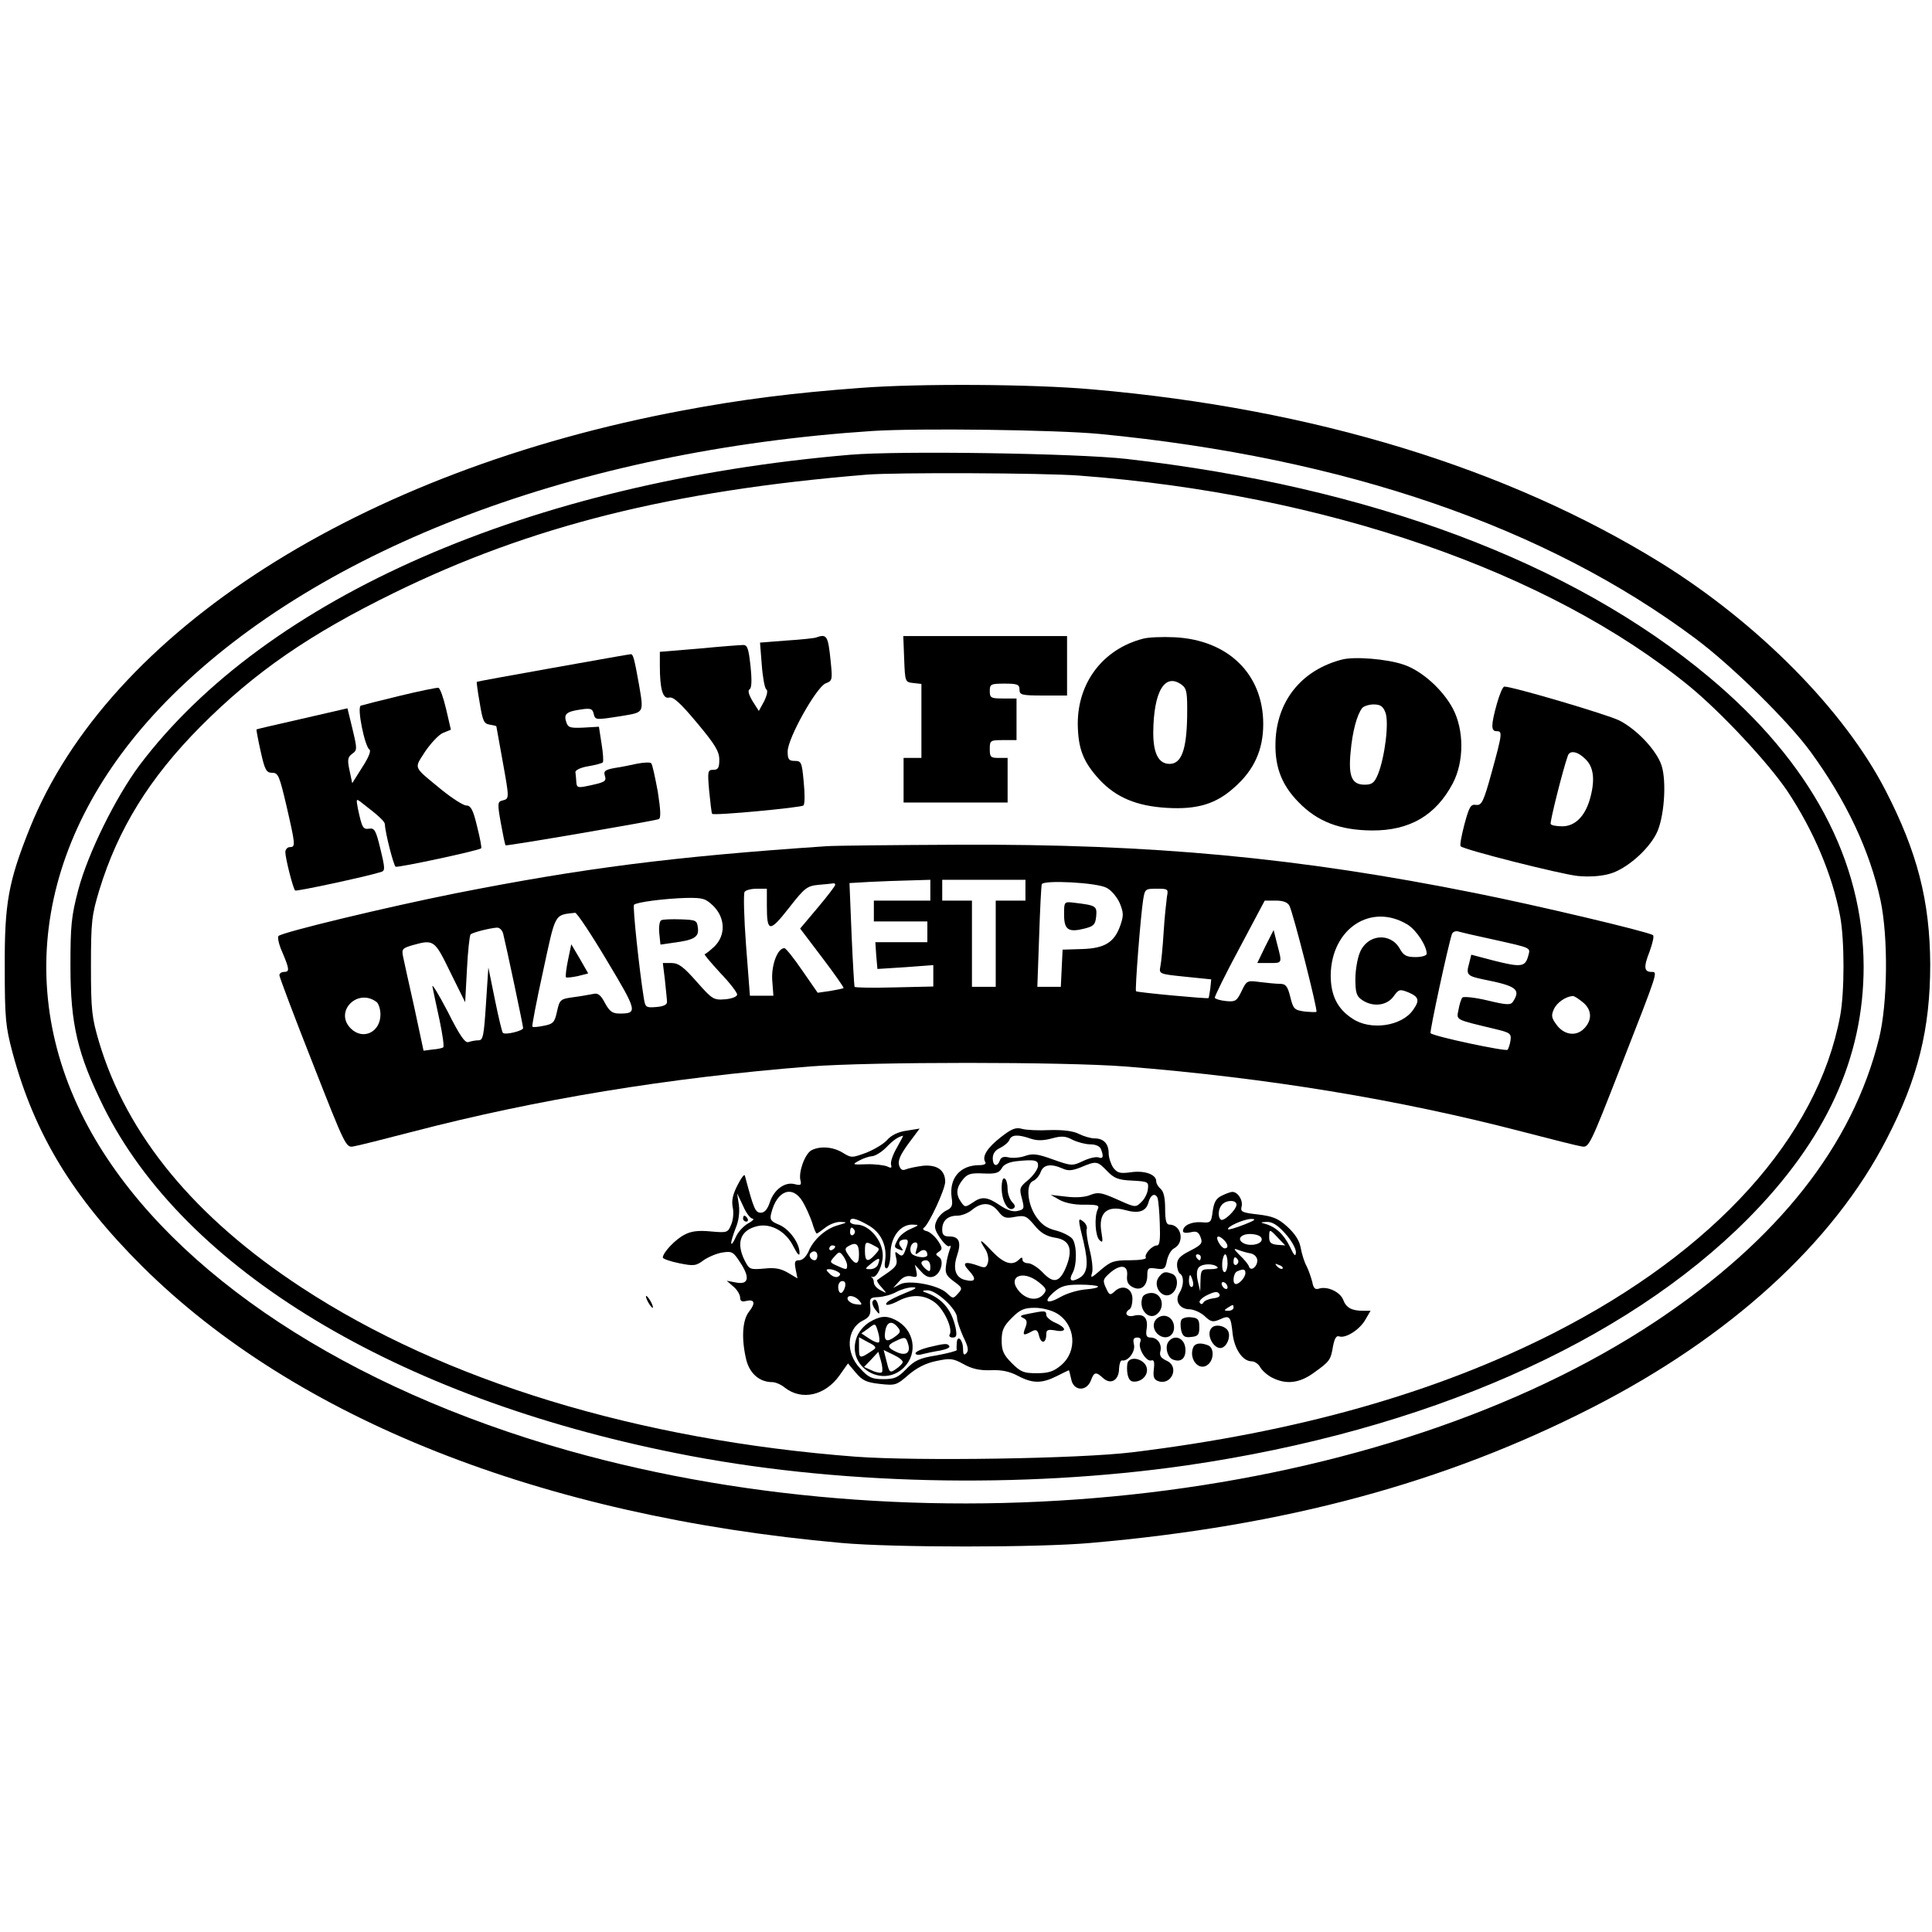
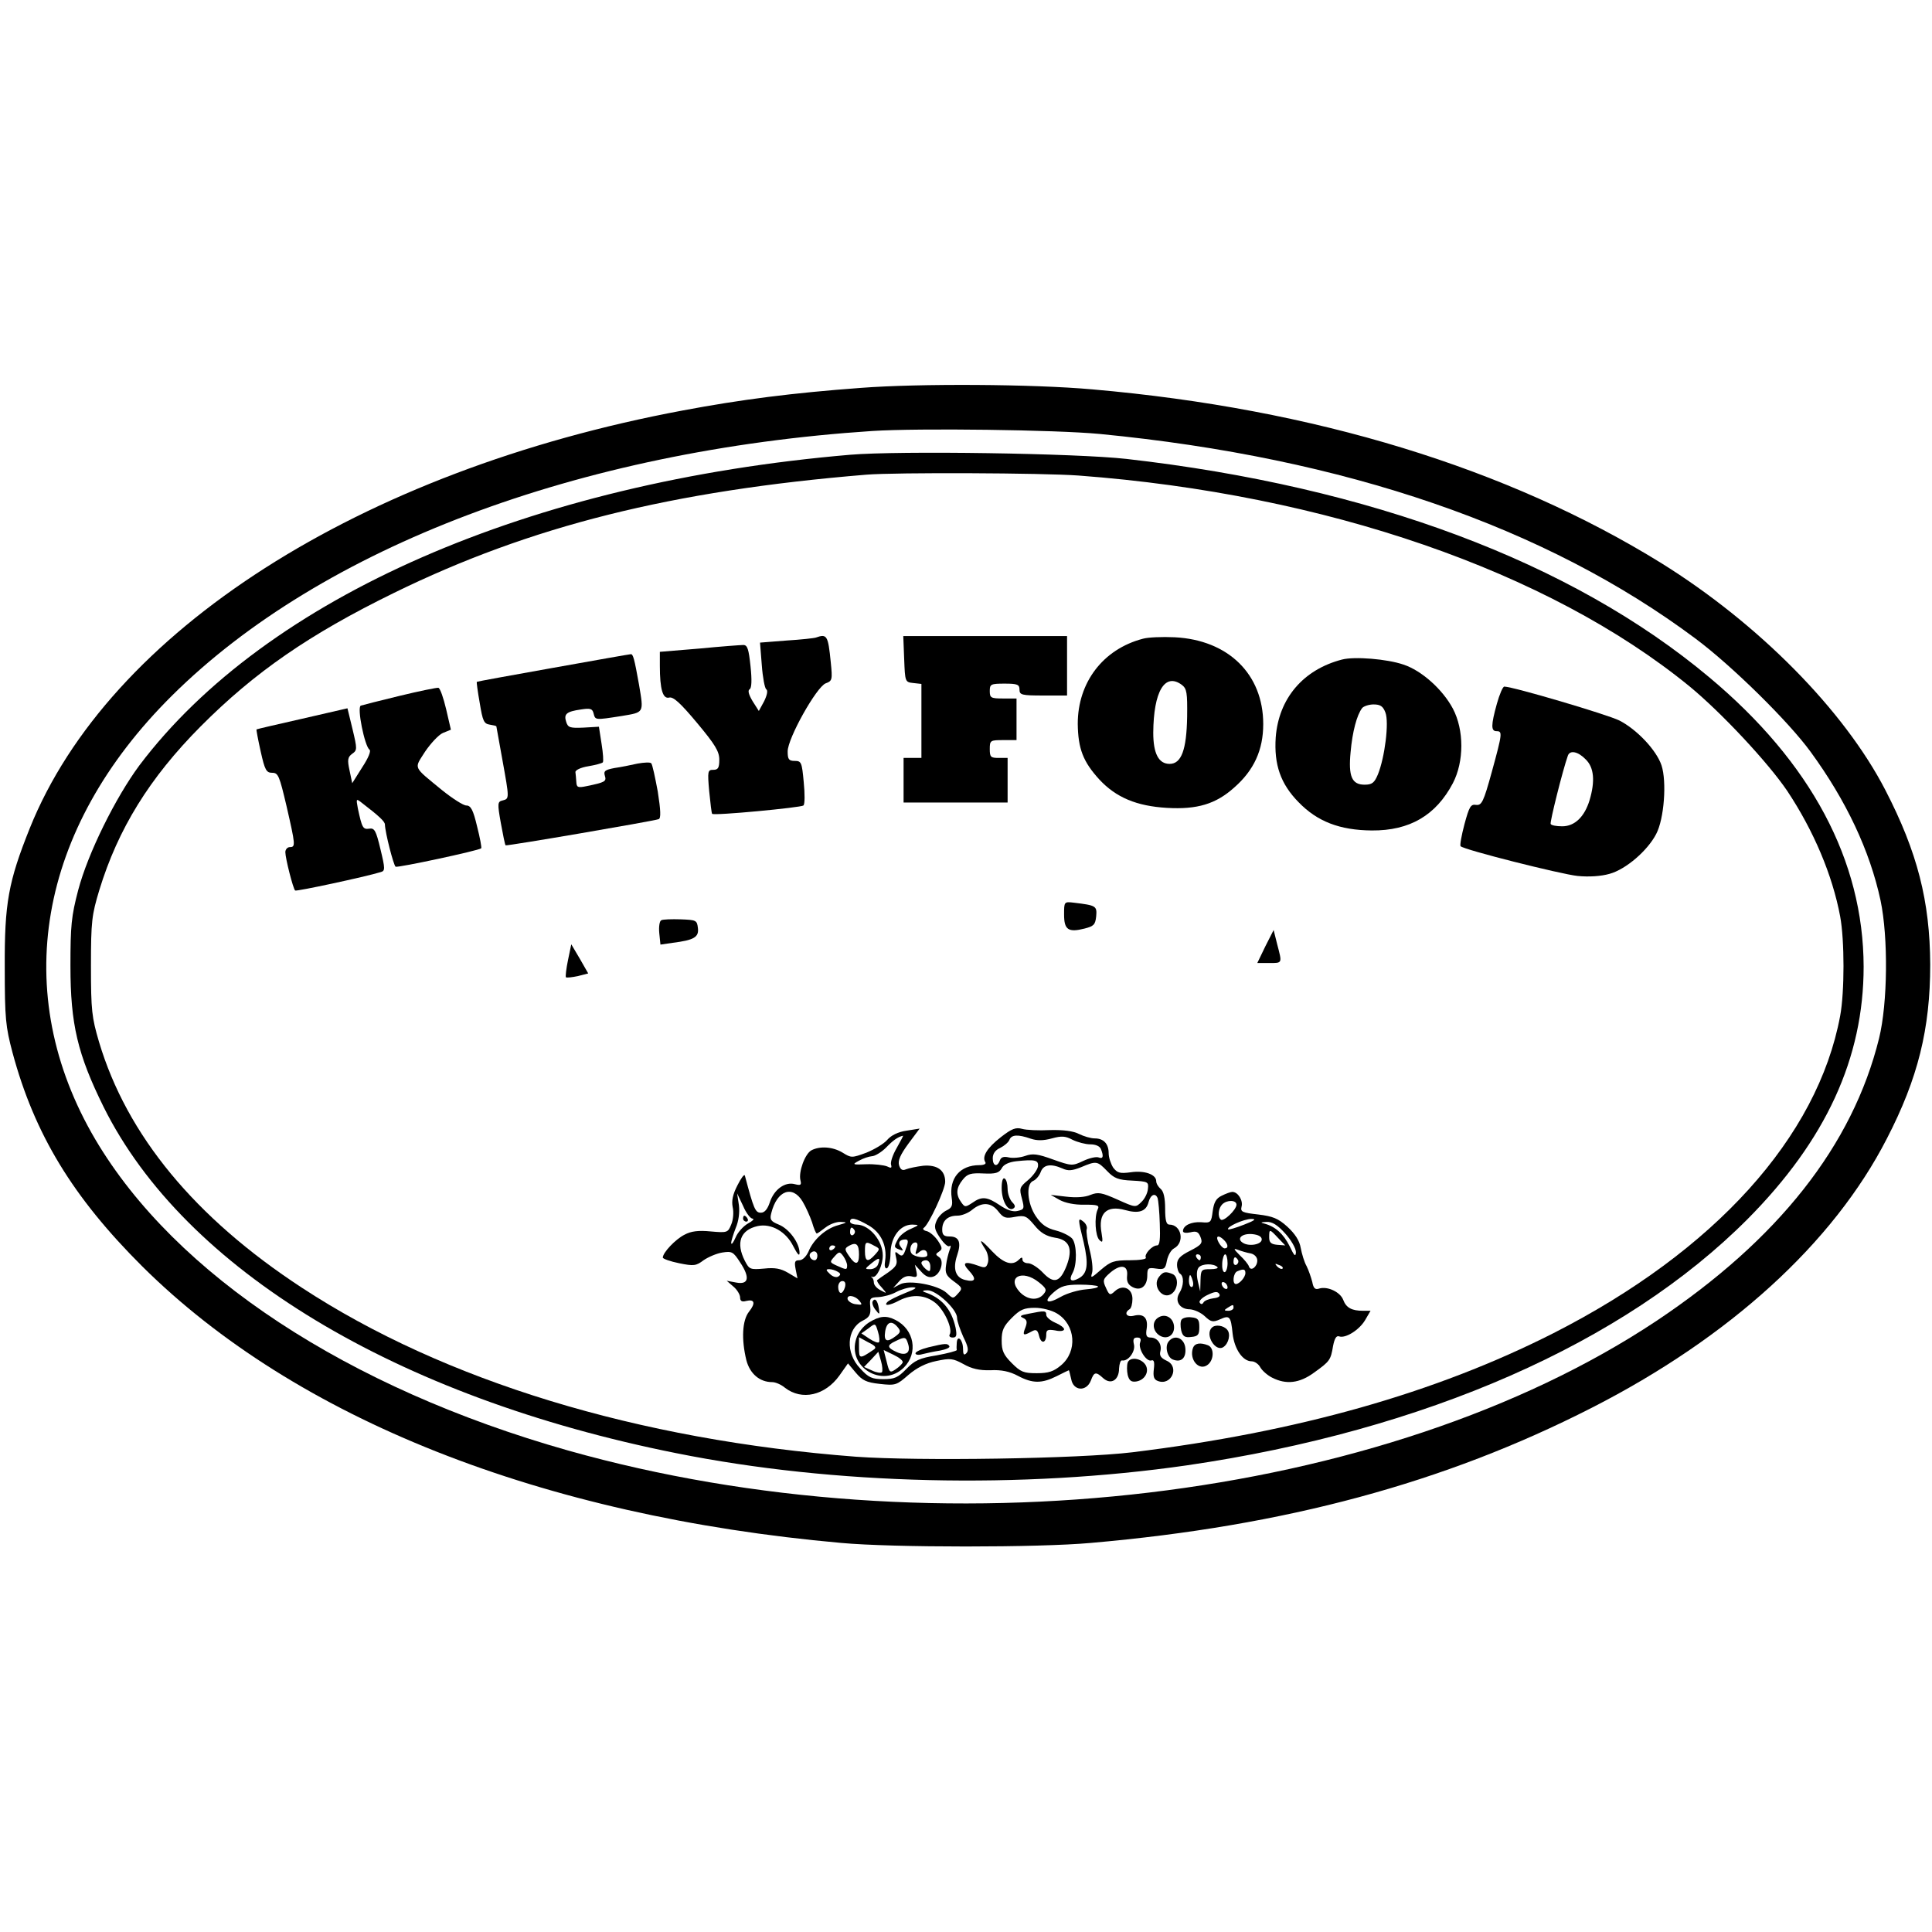
<svg xmlns="http://www.w3.org/2000/svg" version="1.0" width="650pt" height="650pt" viewBox="0 0 650 650" preserveAspectRatio="xMidYMid meet">
  <g transform="translate(0,650) scale(0.1,-0.1)" fill="#000000" stroke="none">
    <path d="M2896 5195 c-230 -17 -402 -39 -599 -76 -1086 -203 -1931 -743 -2197 -1406 -72 -180 -85 -252 -84 -468 0 -172 3 -199 26 -286 74 -275 203 -487 437 -720 516 -512 1342 -840 2351 -930 173 -16 665 -16 840 0 654 57 1190 202 1684 454 465 237 814 555 994 906 105 203 146 370 146 586 -1 213 -43 378 -151 587 -139 269 -427 560 -753 763 -517 320 -1168 520 -1915 585 -201 18 -583 20 -779 5z m804 -155 c826 -80 1502 -313 2005 -689 122 -91 313 -279 387 -381 119 -163 199 -332 235 -500 26 -124 24 -345 -5 -463 -89 -361 -340 -678 -749 -951 -915 -608 -2418 -787 -3662 -436 -742 210 -1321 591 -1590 1046 -290 492 -195 1045 258 1494 503 499 1367 825 2356 890 156 10 618 4 765 -10z" />
    <path d="M2860 4970 c-1078 -92 -1964 -479 -2391 -1045 -80 -108 -173 -295 -206 -420 -23 -88 -26 -119 -26 -255 0 -196 24 -297 112 -475 272 -546 984 -976 1926 -1164 532 -107 1162 -121 1718 -41 802 117 1471 411 1887 829 263 265 390 541 390 849 -1 357 -177 687 -519 973 -463 388 -1142 642 -1961 735 -169 19 -764 28 -930 14z m770 -70 c828 -62 1580 -322 2054 -709 107 -88 264 -256 329 -352 89 -134 152 -283 178 -422 15 -80 15 -255 0 -335 -76 -408 -422 -791 -964 -1067 -398 -202 -862 -333 -1417 -401 -181 -22 -723 -30 -930 -15 -734 56 -1386 255 -1865 569 -359 235 -588 512 -682 827 -24 82 -27 105 -27 255 0 151 3 172 28 255 63 206 169 378 341 551 181 182 366 310 650 449 459 225 934 344 1590 398 98 8 593 6 715 -3z" />
    <path d="M2745 4355 c-5 -2 -50 -7 -99 -10 l-89 -7 6 -76 c3 -41 10 -78 15 -81 6 -4 3 -19 -7 -40 l-18 -33 -21 33 c-13 22 -17 36 -10 40 7 4 8 31 3 78 -6 56 -10 71 -24 71 -9 0 -76 -5 -148 -12 l-133 -11 0 -47 c0 -79 10 -112 31 -107 14 4 38 -18 94 -85 61 -73 75 -96 75 -124 0 -27 -4 -34 -20 -34 -19 0 -20 -4 -14 -72 4 -40 8 -75 10 -76 5 -7 299 21 307 28 5 4 5 40 1 79 -6 66 -8 71 -30 71 -20 0 -24 5 -24 32 0 44 97 217 128 229 22 8 23 12 17 71 -9 91 -13 96 -50 83z" />
    <path d="M3042 4283 c3 -77 3 -78 31 -81 l27 -3 0 -125 0 -124 -30 0 -30 0 0 -75 0 -75 175 0 175 0 0 75 0 75 -30 0 c-27 0 -30 3 -30 30 0 29 2 30 45 30 l45 0 0 70 0 70 -45 0 c-41 0 -45 2 -45 25 0 23 3 25 50 25 43 0 50 -3 50 -20 0 -18 7 -20 80 -20 l80 0 0 100 0 100 -275 0 -276 0 3 -77z" />
    <path d="M3845 4351 c-134 -35 -219 -147 -219 -286 1 -84 18 -128 73 -188 56 -60 125 -89 227 -95 102 -6 165 13 227 69 66 58 97 126 97 213 0 168 -118 283 -298 292 -42 2 -90 0 -107 -5z m131 -155 c17 -13 19 -26 18 -108 -2 -110 -19 -158 -59 -158 -37 0 -55 35 -55 105 1 139 39 203 96 161z" />
    <path d="M1860 4253 c-140 -25 -256 -46 -256 -47 -1 0 3 -32 10 -71 10 -61 14 -70 34 -73 12 -2 22 -4 22 -6 0 -1 9 -51 20 -111 24 -133 24 -132 1 -138 -17 -4 -18 -9 -6 -76 7 -39 14 -73 16 -75 4 -3 494 81 515 88 8 3 7 29 -3 93 -9 48 -18 91 -22 95 -3 4 -24 3 -46 -1 -22 -5 -57 -12 -78 -15 -31 -6 -37 -10 -32 -26 6 -19 1 -22 -62 -35 -29 -6 -33 -4 -34 14 -1 12 -2 27 -3 33 -1 7 18 16 43 20 24 4 46 10 49 13 3 3 1 31 -4 62 l-9 58 -52 -3 c-45 -2 -52 0 -58 19 -9 27 1 35 49 42 32 5 39 3 43 -13 6 -23 4 -23 94 -9 77 13 75 9 59 105 -16 89 -20 104 -28 103 -4 0 -122 -21 -262 -46z" />
    <path d="M4515 4281 c-131 -34 -213 -131 -223 -262 -6 -91 16 -156 77 -218 63 -65 138 -94 246 -95 128 -1 216 51 273 159 38 73 38 179 0 251 -34 64 -105 128 -166 148 -55 19 -165 28 -207 17z m146 -178 c13 -33 -2 -151 -25 -208 -12 -29 -20 -35 -45 -35 -43 0 -55 28 -47 110 6 68 21 125 39 148 5 6 23 12 38 12 23 0 32 -6 40 -27z" />
    <path d="M1345 4159 c-66 -16 -125 -31 -131 -33 -14 -5 13 -137 29 -148 6 -4 -3 -27 -24 -59 l-34 -54 -9 43 c-8 36 -6 45 9 56 17 12 17 16 1 83 l-17 70 -152 -35 c-84 -19 -153 -35 -154 -36 -1 -1 5 -34 14 -74 14 -63 19 -72 39 -72 20 0 24 -10 48 -112 30 -131 31 -138 11 -138 -8 0 -15 -8 -15 -17 0 -20 26 -123 33 -129 3 -4 236 46 288 62 15 4 15 11 -1 77 -15 63 -20 72 -38 69 -21 -3 -24 3 -38 68 -6 33 -6 34 12 20 60 -46 79 -64 79 -74 1 -28 29 -137 36 -142 7 -4 279 54 288 62 2 2 -4 35 -14 74 -13 55 -21 70 -36 70 -10 0 -46 23 -81 51 -101 83 -95 71 -58 130 19 28 46 57 60 63 l27 11 -16 69 c-9 38 -20 70 -26 72 -5 1 -64 -11 -130 -27z" />
    <path d="M5036 4132 c-20 -72 -20 -92 -1 -92 20 0 20 -6 -16 -137 -28 -102 -34 -113 -53 -111 -18 3 -23 -6 -39 -65 -10 -38 -16 -71 -13 -74 11 -12 337 -94 393 -100 39 -4 80 -1 108 7 55 15 128 78 157 134 27 51 36 176 18 231 -17 51 -83 121 -142 151 -40 20 -358 114 -387 114 -5 0 -16 -26 -25 -58z m299 -187 c28 -27 32 -73 13 -137 -17 -56 -50 -88 -92 -88 -19 0 -37 3 -39 8 -3 6 40 179 58 230 7 19 34 14 60 -13z" />
-     <path d="M2780 3653 c-518 -35 -819 -74 -1245 -158 -231 -46 -584 -131 -598 -144 -4 -4 1 -29 13 -55 24 -57 25 -66 5 -66 -8 0 -15 -5 -15 -11 0 -6 50 -139 112 -296 109 -278 112 -285 137 -280 14 2 105 25 201 50 415 108 857 181 1335 219 208 16 852 16 1060 0 478 -38 920 -111 1335 -219 96 -25 187 -48 201 -50 25 -5 28 2 133 271 125 320 124 316 103 316 -26 0 -28 16 -7 69 10 28 16 53 11 55 -19 12 -390 100 -596 141 -597 120 -1090 166 -1740 163 -220 -1 -420 -3 -445 -5z m350 -148 l0 -35 -95 0 -95 0 0 -35 0 -35 90 0 90 0 0 -35 0 -35 -88 0 -87 0 3 -45 4 -45 94 6 94 7 0 -36 0 -36 -131 -3 c-72 -2 -132 -1 -134 2 -1 3 -6 82 -10 177 l-7 172 69 4 c37 2 98 4 136 5 l67 2 0 -35z m320 0 l0 -35 -50 0 -50 0 0 -145 0 -145 -40 0 -40 0 0 145 0 145 -50 0 -50 0 0 35 0 35 140 0 140 0 0 -35z m273 8 c16 -8 35 -31 44 -51 13 -32 14 -42 2 -76 -20 -57 -53 -77 -130 -79 l-64 -2 -3 -62 -3 -63 -39 0 -40 0 6 168 c3 92 7 172 9 177 4 15 185 6 218 -12z m-913 10 c-1 -5 -27 -39 -59 -77 l-59 -70 75 -99 c41 -54 73 -100 71 -101 -1 -2 -22 -6 -45 -10 l-42 -6 -52 75 c-28 41 -55 75 -60 75 -23 0 -44 -56 -41 -107 l4 -53 -40 0 -39 0 -13 169 c-7 93 -9 174 -5 180 3 6 22 11 41 11 l34 0 0 -57 c0 -90 9 -91 74 -8 53 68 61 74 99 78 23 2 45 4 50 5 4 1 7 -1 7 -5z m1116 -40 c-2 -16 -8 -68 -11 -118 -3 -49 -8 -102 -11 -116 -5 -26 -4 -26 83 -35 l88 -9 -3 -30 c-2 -16 -5 -31 -6 -33 -4 -3 -240 19 -244 23 -4 4 15 249 24 308 6 36 7 37 46 37 38 0 39 -1 34 -27z m-1525 -32 c39 -40 41 -97 3 -135 -15 -14 -30 -26 -33 -26 -4 0 20 -28 51 -62 32 -33 58 -67 58 -74 0 -7 -17 -14 -40 -16 -39 -3 -43 -1 -96 59 -44 50 -61 63 -85 63 l-29 0 7 -57 c3 -32 7 -65 7 -73 1 -10 -11 -16 -36 -18 -35 -3 -37 -1 -42 30 -15 93 -38 309 -33 314 9 9 105 21 175 23 58 1 66 -2 93 -28z m1937 2 c13 -25 96 -352 91 -357 -2 -2 -20 -1 -41 1 -33 5 -37 8 -47 49 -9 36 -15 44 -35 44 -13 0 -43 3 -67 6 -43 6 -45 5 -62 -31 -16 -33 -21 -36 -52 -33 -20 2 -36 7 -38 11 -1 4 36 80 83 167 l85 160 37 0 c26 0 40 -6 46 -17z m-2296 -185 c102 -170 104 -178 43 -178 -25 0 -34 7 -50 36 -14 27 -24 34 -39 30 -12 -2 -42 -8 -67 -11 -44 -6 -46 -8 -55 -48 -8 -37 -13 -42 -44 -48 -19 -4 -37 -6 -39 -3 -2 2 14 86 36 186 43 199 37 189 108 197 6 0 54 -72 107 -161z m2694 121 c29 -18 64 -71 64 -98 0 -6 -17 -11 -37 -11 -31 0 -41 5 -54 29 -32 55 -109 48 -134 -14 -8 -19 -15 -59 -15 -89 0 -45 4 -58 22 -70 36 -25 83 -20 106 11 18 25 21 26 51 14 35 -15 38 -27 15 -59 -38 -55 -144 -70 -204 -29 -51 33 -73 79 -73 146 2 157 136 245 259 170z m-3043 -31 c11 -44 67 -309 67 -317 0 -9 -60 -24 -68 -16 -3 2 -15 53 -27 112 l-22 108 -8 -122 c-7 -109 -10 -123 -25 -123 -10 0 -25 -3 -34 -6 -11 -4 -29 21 -70 103 -31 59 -54 97 -51 83 3 -14 13 -64 24 -113 10 -48 16 -89 12 -91 -3 -2 -19 -6 -36 -7 l-30 -4 -31 145 c-18 80 -35 157 -38 172 -5 25 -2 28 32 38 72 20 74 18 127 -91 l50 -101 6 111 c3 61 9 114 12 117 7 7 63 21 88 23 10 1 19 -9 22 -21z m3327 -18 c138 -31 129 -27 121 -58 -10 -35 -24 -37 -115 -14 l-76 20 -8 -32 c-10 -35 -5 -40 48 -51 111 -22 127 -33 101 -74 -8 -13 -20 -13 -86 3 -42 10 -80 14 -85 10 -4 -5 -10 -23 -13 -41 -7 -36 -14 -32 123 -65 50 -12 55 -15 52 -38 -2 -14 -7 -28 -10 -32 -7 -6 -249 45 -259 56 -4 4 59 295 72 334 3 7 13 11 22 8 10 -3 61 -15 113 -26z m-3752 -212 c6 -6 12 -24 12 -41 0 -60 -59 -88 -100 -47 -57 57 24 138 88 88z m4056 1 c32 -25 34 -61 5 -90 -27 -27 -67 -21 -92 13 -17 23 -19 31 -9 53 10 22 39 42 63 44 4 1 18 -8 33 -20z" />
    <path d="M3580 3423 c0 -51 14 -61 69 -47 31 8 36 13 39 41 3 35 0 37 -75 46 -33 4 -33 3 -33 -40z" />
    <path d="M2225 3404 c-6 -2 -9 -22 -7 -43 l4 -39 41 6 c72 9 89 19 85 50 -3 26 -6 27 -58 29 -30 1 -60 0 -65 -3z" />
    <path d="M4257 3316 l-27 -56 40 0 c45 0 44 -2 27 63 l-12 48 -28 -55z" />
    <path d="M1911 3270 c-6 -29 -9 -55 -7 -58 3 -2 21 0 40 4 l35 9 -28 49 -29 49 -11 -53z" />
    <path d="M3367 2674 c-46 -36 -64 -65 -52 -84 4 -6 -5 -10 -20 -10 -65 0 -103 -44 -93 -111 4 -25 0 -33 -17 -41 -13 -6 -28 -21 -34 -35 -9 -20 -7 -30 12 -58 13 -19 27 -32 32 -27 4 4 5 -2 0 -13 -4 -11 -10 -34 -12 -51 -4 -27 0 -36 26 -55 29 -21 30 -24 14 -41 -16 -18 -17 -18 -38 2 -29 27 -127 45 -157 29 l-23 -12 20 22 c13 15 26 20 41 17 19 -5 21 -2 17 17 l-5 22 21 -23 c14 -16 27 -22 41 -17 25 8 38 54 19 66 -12 8 -12 10 0 18 12 8 12 13 -3 36 -10 15 -27 30 -38 33 -11 2 -15 8 -10 11 17 11 72 130 72 155 0 39 -27 58 -74 54 -23 -3 -48 -8 -58 -12 -11 -5 -18 -2 -23 13 -5 16 4 36 31 73 l38 51 -44 -7 c-29 -4 -52 -16 -65 -31 -11 -13 -43 -32 -70 -43 -49 -18 -51 -18 -80 0 -33 20 -76 23 -105 8 -22 -12 -44 -73 -37 -101 4 -16 1 -18 -19 -13 -33 9 -70 -18 -84 -61 -8 -24 -18 -35 -30 -35 -19 0 -24 12 -54 125 -2 6 -13 -9 -25 -33 -16 -31 -20 -52 -16 -73 4 -17 2 -43 -5 -59 -11 -27 -13 -28 -69 -23 -41 4 -66 1 -88 -11 -30 -15 -73 -60 -73 -77 0 -4 25 -13 55 -19 49 -10 57 -9 82 10 16 11 44 23 63 26 32 5 37 3 60 -33 34 -51 29 -76 -13 -68 l-32 6 23 -20 c12 -10 22 -27 22 -36 0 -12 6 -16 20 -12 29 7 33 -7 10 -36 -23 -29 -26 -93 -9 -163 12 -46 45 -74 87 -74 11 0 30 -8 43 -19 57 -44 135 -26 183 41 l29 41 26 -31 c22 -26 35 -33 81 -38 53 -6 57 -4 96 30 28 24 59 40 94 47 47 10 56 9 91 -10 28 -16 54 -22 91 -21 37 2 65 -4 93 -19 49 -26 80 -26 130 -1 22 11 40 20 41 20 1 0 4 -13 8 -30 7 -40 51 -43 66 -5 11 30 17 31 42 8 26 -23 53 -6 53 33 1 16 5 28 10 27 21 -4 46 31 40 54 -4 17 -1 23 11 23 11 0 14 -5 10 -16 -8 -21 21 -67 38 -61 8 3 11 -5 8 -29 -3 -25 0 -35 13 -40 46 -18 75 48 30 68 -19 9 -25 17 -21 32 6 24 -10 46 -33 46 -14 0 -17 7 -13 31 5 36 -11 51 -45 42 -23 -5 -32 10 -13 22 6 3 10 19 10 35 0 36 -33 50 -59 26 -16 -15 -19 -14 -30 11 -12 25 -10 30 14 51 35 30 61 26 57 -10 -2 -19 3 -30 18 -38 28 -15 50 3 50 39 0 25 3 27 30 23 27 -4 31 -1 36 27 4 18 14 36 24 41 37 20 25 80 -16 80 -10 0 -14 14 -14 54 0 35 -5 58 -15 66 -8 7 -15 18 -15 26 0 23 -40 37 -86 30 -37 -5 -45 -2 -59 16 -8 13 -15 34 -15 48 0 32 -17 50 -47 50 -13 0 -37 7 -53 15 -20 10 -52 14 -97 13 -38 -2 -80 0 -94 4 -21 6 -35 1 -72 -28z m-350 -36 c-14 -24 -22 -49 -19 -57 3 -11 0 -12 -14 -5 -11 4 -41 8 -69 7 -48 -2 -49 -1 -25 12 14 8 33 14 43 15 10 0 32 13 48 29 24 25 40 36 57 40 2 1 -8 -18 -21 -41z m451 31 c21 -7 42 -7 71 1 33 9 46 8 70 -5 17 -8 43 -15 59 -15 18 0 32 -6 36 -16 10 -25 7 -34 -8 -28 -8 3 -31 -2 -52 -12 -36 -17 -39 -17 -101 5 -52 19 -69 21 -94 12 -17 -6 -42 -8 -55 -5 -17 4 -26 1 -30 -10 -9 -24 -24 -19 -24 7 0 16 9 28 25 35 14 7 28 19 31 27 7 18 29 19 72 4z m24 -94 c-2 -11 -17 -32 -34 -46 -28 -23 -29 -28 -20 -61 9 -34 8 -37 -14 -42 -15 -4 -35 2 -60 19 -43 29 -61 31 -93 8 -23 -15 -25 -15 -37 2 -19 26 -17 49 5 76 16 20 27 23 70 21 41 -2 52 2 61 17 6 13 24 21 48 24 65 7 77 4 74 -18z m233 -15 c23 -24 37 -30 84 -32 53 -3 56 -4 53 -28 -1 -14 -11 -34 -22 -44 -19 -19 -20 -19 -80 8 -54 24 -65 26 -91 16 -18 -8 -49 -10 -82 -6 l-52 6 30 -17 c18 -10 51 -17 83 -16 45 0 52 -2 45 -16 -12 -26 -8 -90 6 -103 11 -11 12 -6 7 24 -12 66 17 94 79 77 46 -13 71 -5 79 26 7 27 24 33 31 13 2 -7 6 -46 7 -85 2 -51 0 -73 -9 -73 -17 0 -44 -30 -38 -41 4 -5 -20 -9 -54 -9 -54 0 -64 -4 -97 -32 -32 -28 -36 -30 -30 -11 4 12 0 47 -8 78 -8 31 -12 63 -10 69 3 7 -2 19 -11 26 -19 15 -19 11 1 -70 17 -74 13 -105 -17 -121 -26 -14 -34 -6 -20 19 15 28 14 94 -1 114 -7 9 -32 22 -55 28 -32 8 -49 20 -68 48 -29 43 -34 109 -9 119 8 3 20 16 25 29 9 26 34 30 73 13 19 -9 33 -8 63 4 52 22 55 21 88 -13z m-1025 -102 c11 -18 25 -50 32 -70 6 -21 13 -38 16 -38 2 0 15 9 29 20 14 11 37 20 52 19 23 -1 22 -2 -9 -11 -42 -11 -84 -49 -100 -89 -8 -17 -20 -29 -31 -29 -15 0 -17 -5 -12 -31 l6 -30 -32 19 c-24 14 -44 18 -80 14 -47 -4 -50 -3 -65 26 -31 61 -15 104 43 117 46 10 96 -19 120 -68 14 -27 21 -35 21 -22 0 33 -35 81 -70 95 -27 11 -31 17 -25 39 19 76 71 95 105 39z m-168 -58 c7 -1 0 -8 -15 -16 -16 -9 -35 -30 -42 -47 -8 -18 -14 -26 -15 -19 0 7 7 29 15 50 10 23 14 52 11 77 l-6 40 20 -42 c10 -24 25 -43 32 -43z m827 24 c17 -22 25 -24 56 -18 33 6 39 3 65 -28 21 -26 40 -37 69 -42 49 -7 61 -37 40 -93 -22 -57 -43 -64 -80 -25 -16 17 -39 32 -50 32 -10 0 -19 5 -19 12 0 9 -3 9 -12 0 -22 -22 -51 -13 -90 28 -40 43 -48 45 -23 7 8 -12 12 -32 9 -44 -5 -18 -10 -20 -31 -12 -47 17 -59 12 -33 -16 27 -29 22 -40 -14 -31 -31 8 -41 37 -26 82 15 44 7 64 -25 64 -19 0 -25 5 -25 23 0 30 18 47 51 47 15 0 37 9 50 20 33 27 64 25 88 -6z m-438 -46 c43 -24 64 -69 57 -119 -3 -18 -1 -28 6 -26 6 2 12 25 12 51 1 55 33 96 73 96 25 -1 25 -1 -6 -15 -17 -7 -36 -22 -42 -34 -14 -26 -14 -28 5 -35 13 -5 14 -4 6 7 -13 15 -6 27 14 27 10 0 11 -7 2 -30 -8 -25 -13 -29 -25 -19 -12 11 -13 8 -8 -13 5 -21 1 -29 -27 -49 -18 -12 -35 -24 -37 -26 -2 -1 4 -13 15 -24 19 -22 19 -22 -3 -10 -13 6 -23 18 -23 26 0 7 -3 15 -7 18 -5 2 -3 3 3 1 14 -3 34 39 34 72 0 50 -45 103 -87 104 -13 0 -23 5 -23 10 0 16 19 12 61 -12z m-46 -17 c3 -5 1 -12 -5 -16 -5 -3 -10 1 -10 9 0 18 6 21 15 7z m15 -82 c0 -35 -12 -37 -34 -4 -15 22 -15 25 1 34 24 13 33 5 33 -30z m51 30 c20 -10 20 -11 3 -30 -24 -27 -34 -24 -34 11 0 33 2 35 31 19z m143 -11 c-6 -19 -5 -21 8 -11 14 13 28 8 28 -9 0 -11 -31 -10 -49 1 -15 10 -8 41 9 41 7 0 9 -8 4 -22z m-274 8 c0 -3 -4 -8 -10 -11 -5 -3 -10 -1 -10 4 0 6 5 11 10 11 6 0 10 -2 10 -4z m-60 -31 c0 -8 -4 -15 -9 -15 -13 0 -22 16 -14 24 11 11 23 6 23 -9z m100 -32 c0 -16 -2 -16 -35 -1 -24 11 -24 12 -8 30 16 18 18 18 30 2 7 -10 13 -24 13 -31z m104 3 c-3 -9 -15 -16 -26 -16 -19 0 -19 1 3 19 27 22 32 21 23 -3z m176 -7 c0 -18 -2 -19 -15 -9 -8 7 -15 16 -15 21 0 5 7 9 15 9 9 0 15 -9 15 -21z m-311 -18 c10 -6 10 -10 1 -16 -7 -4 -19 0 -28 9 -14 13 -14 16 -2 16 8 0 21 -4 29 -9z m676 -35 c25 -20 28 -26 16 -40 -19 -23 -54 -20 -80 7 -46 50 8 78 64 33z m-652 -16 c-3 -11 -9 -20 -14 -20 -5 0 -9 9 -9 20 0 11 6 20 14 20 9 0 12 -7 9 -20z m851 2 c2 -4 -16 -8 -41 -10 -25 -2 -63 -13 -84 -25 -47 -27 -61 -17 -23 16 23 20 40 25 86 25 32 0 60 -3 62 -6z m-648 -22 c-27 -11 -54 -24 -60 -30 -15 -15 7 -13 40 5 44 22 88 19 123 -10 30 -26 57 -87 46 -105 -3 -5 1 -10 10 -10 13 0 15 6 10 33 -14 63 -47 101 -105 120 -9 3 -4 6 10 6 30 1 100 -64 100 -93 0 -11 10 -39 21 -64 16 -32 19 -46 10 -55 -8 -8 -11 -4 -11 15 0 30 -19 49 -21 21 -1 -10 -1 -21 0 -25 0 -3 -30 -11 -68 -18 -57 -9 -74 -17 -102 -46 -28 -29 -40 -34 -77 -34 -38 0 -50 5 -78 36 -50 52 -46 132 7 160 24 12 29 20 27 47 -3 29 -1 32 27 33 17 1 44 8 60 17 17 9 41 16 55 16 18 0 12 -5 -24 -19z m-155 -26 c11 -14 10 -15 -11 -12 -13 1 -25 9 -28 16 -5 17 23 15 39 -4z m665 -43 c63 -38 70 -128 13 -175 -24 -20 -41 -26 -81 -26 -44 0 -54 4 -84 34 -28 28 -34 42 -34 76 0 34 6 48 34 76 28 28 41 34 78 34 24 0 56 -8 74 -19z" />
    <path d="M3370 2503 c0 -43 21 -80 39 -69 8 5 7 11 -4 22 -8 9 -15 28 -15 44 0 16 -4 32 -10 35 -6 4 -10 -9 -10 -32z" />
-     <path d="M2500 2400 c0 -5 5 -10 11 -10 5 0 7 5 4 10 -3 6 -8 10 -11 10 -2 0 -4 -4 -4 -10z" />
+     <path d="M2500 2400 c0 -5 5 -10 11 -10 5 0 7 5 4 10 -3 6 -8 10 -11 10 -2 0 -4 -4 -4 -10" />
    <path d="M2936 2122 c-3 -5 1 -18 9 -28 14 -18 15 -18 12 3 -4 27 -13 38 -21 25z" />
    <path d="M2924 2051 c-19 -12 -37 -34 -43 -54 -32 -96 88 -169 160 -98 49 49 35 128 -28 160 -31 16 -53 14 -89 -8z m33 -67 c-3 -3 -17 2 -32 12 l-27 18 24 17 c23 18 23 18 32 -12 5 -16 6 -32 3 -35z m63 51 c11 -13 10 -18 -6 -30 -30 -23 -41 -18 -36 15 5 33 22 39 42 15z m-81 -76 c-47 -32 -49 -31 -49 6 l0 36 31 -17 c25 -12 29 -18 18 -25z m116 20 c10 -30 -7 -42 -38 -28 -33 15 -34 23 -4 37 31 15 35 15 42 -9z m-18 -63 c-2 -5 -12 -15 -24 -23 -19 -13 -21 -11 -30 26 l-10 39 33 -16 c19 -9 33 -20 31 -26z m-70 -33 c-4 -3 -19 -1 -33 6 l-27 12 24 25 24 26 9 -31 c5 -17 6 -34 3 -38z" />
    <path d="M3123 1967 c-24 -6 -43 -15 -43 -20 0 -5 10 -7 23 -3 12 3 39 9 59 12 21 4 35 10 32 15 -6 10 -13 10 -71 -4z" />
    <path d="M3460 2080 c-27 -5 -31 -8 -18 -14 13 -6 15 -13 8 -32 -11 -27 -7 -29 20 -14 16 9 21 6 26 -15 7 -28 24 -24 24 5 0 16 5 18 30 14 17 -4 30 -2 30 4 0 5 -13 15 -30 22 -16 7 -30 19 -30 26 0 15 -5 15 -60 4z" />
    <path d="M4110 2477 c-19 -9 -26 -23 -30 -52 -5 -38 -6 -40 -39 -37 -33 2 -61 -11 -61 -30 0 -6 11 -7 25 -4 20 5 27 2 34 -16 8 -20 4 -26 -35 -46 -34 -17 -44 -28 -44 -47 0 -13 5 -27 10 -30 14 -9 13 -41 -2 -65 -17 -27 1 -55 35 -55 15 -1 37 -11 50 -23 21 -20 28 -21 51 -11 33 15 37 11 43 -48 6 -52 34 -93 64 -93 10 0 23 -9 29 -20 6 -11 24 -27 40 -35 47 -24 92 -19 141 17 53 38 56 42 64 90 5 25 11 35 20 32 21 -8 68 21 88 55 l18 31 -25 0 c-38 0 -57 10 -67 37 -10 26 -52 46 -80 38 -14 -5 -20 0 -24 22 -4 15 -12 39 -19 53 -8 14 -16 41 -20 62 -4 24 -19 47 -45 71 -31 28 -49 35 -98 41 -54 6 -60 9 -56 26 6 21 -12 50 -31 50 -6 0 -22 -6 -36 -13z m50 -30 c0 -17 -44 -59 -53 -50 -11 10 -8 38 5 51 16 16 48 15 48 -1z m26 -67 c-28 -11 -52 -18 -54 -16 -7 8 53 35 78 35 18 0 12 -5 -24 -19z m138 -30 c20 -22 36 -50 36 -63 -1 -17 -6 -12 -21 20 -21 42 -48 66 -84 76 -16 4 -14 5 6 6 19 1 37 -10 63 -39z m-24 -15 l24 -25 -27 2 c-21 2 -27 8 -27 25 0 29 1 29 30 -2z m-55 -5 c0 -17 -43 -25 -64 -11 -22 14 -2 32 32 29 20 -2 32 -8 32 -18z m-127 -2 c14 -14 16 -28 2 -28 -5 0 -14 9 -20 20 -12 22 -1 27 18 8z m90 -45 c13 -3 22 -13 22 -24 0 -21 -22 -38 -28 -20 -2 7 -16 24 -31 38 -21 21 -22 24 -6 18 11 -4 30 -10 43 -12z m-168 -13 c0 -5 -2 -10 -4 -10 -3 0 -8 5 -11 10 -3 6 -1 10 4 10 6 0 11 -4 11 -10z m90 -20 c0 -16 -5 -30 -10 -30 -6 0 -9 14 -8 30 1 17 6 30 10 30 4 0 8 -13 8 -30z m35 11 c3 -5 1 -12 -5 -16 -5 -3 -10 1 -10 9 0 18 6 21 15 7z m-69 -24 c4 -4 -7 -7 -24 -7 -30 0 -32 -2 -33 -37 l-1 -38 -8 34 c-5 22 -4 38 3 47 12 13 50 14 63 1z m219 -5 c-3 -3 -11 0 -18 7 -9 10 -8 11 6 5 10 -3 15 -9 12 -12z m-125 -15 c0 -14 -20 -37 -32 -37 -13 0 -9 38 5 43 21 9 27 7 27 -6z m-177 -27 c3 -11 1 -20 -4 -20 -5 0 -9 9 -9 20 0 11 2 20 4 20 2 0 6 -9 9 -20z m117 -21 c0 -6 -4 -7 -10 -4 -5 3 -10 11 -10 16 0 6 5 7 10 4 6 -3 10 -11 10 -16z m-48 -37 c-15 -2 -30 -8 -33 -14 -4 -7 -9 -7 -13 0 -3 5 9 17 26 25 25 12 34 13 40 4 5 -8 -2 -13 -20 -15z m68 -32 c0 -5 -8 -10 -17 -10 -15 0 -16 2 -3 10 19 12 20 12 20 0z" />
    <path d="M3900 2205 c-26 -31 13 -82 44 -56 21 17 21 57 0 65 -23 9 -30 8 -44 -9z" />
-     <path d="M3844 2136 c-16 -42 24 -83 52 -54 25 25 11 68 -22 68 -13 0 -27 -6 -30 -14z" />
-     <path d="M2180 2120 c6 -11 13 -20 16 -20 2 0 0 9 -6 20 -6 11 -13 20 -16 20 -2 0 0 -9 6 -20z" />
    <path d="M3895 2066 c-20 -14 -17 -44 6 -59 24 -15 49 -1 49 27 0 32 -30 50 -55 32z" />
    <path d="M3975 2060 c-4 -6 -4 -22 -1 -36 5 -20 12 -25 34 -22 23 2 27 8 27 33 0 25 -4 31 -27 33 -14 2 -29 -2 -33 -8z" />
    <path d="M4077 2033 c-24 -23 12 -83 39 -65 18 12 25 44 13 58 -12 15 -41 19 -52 7z" />
    <path d="M3932 1987 c-14 -16 -5 -54 14 -61 28 -11 45 5 42 38 -3 34 -36 48 -56 23z" />
    <path d="M4014 1966 c-15 -40 21 -81 50 -57 21 17 21 57 0 65 -26 10 -44 7 -50 -8z" />
    <path d="M3794 1916 c-3 -9 -3 -28 0 -42 5 -19 12 -24 28 -22 29 4 46 33 32 56 -15 23 -52 28 -60 8z" />
  </g>
</svg>